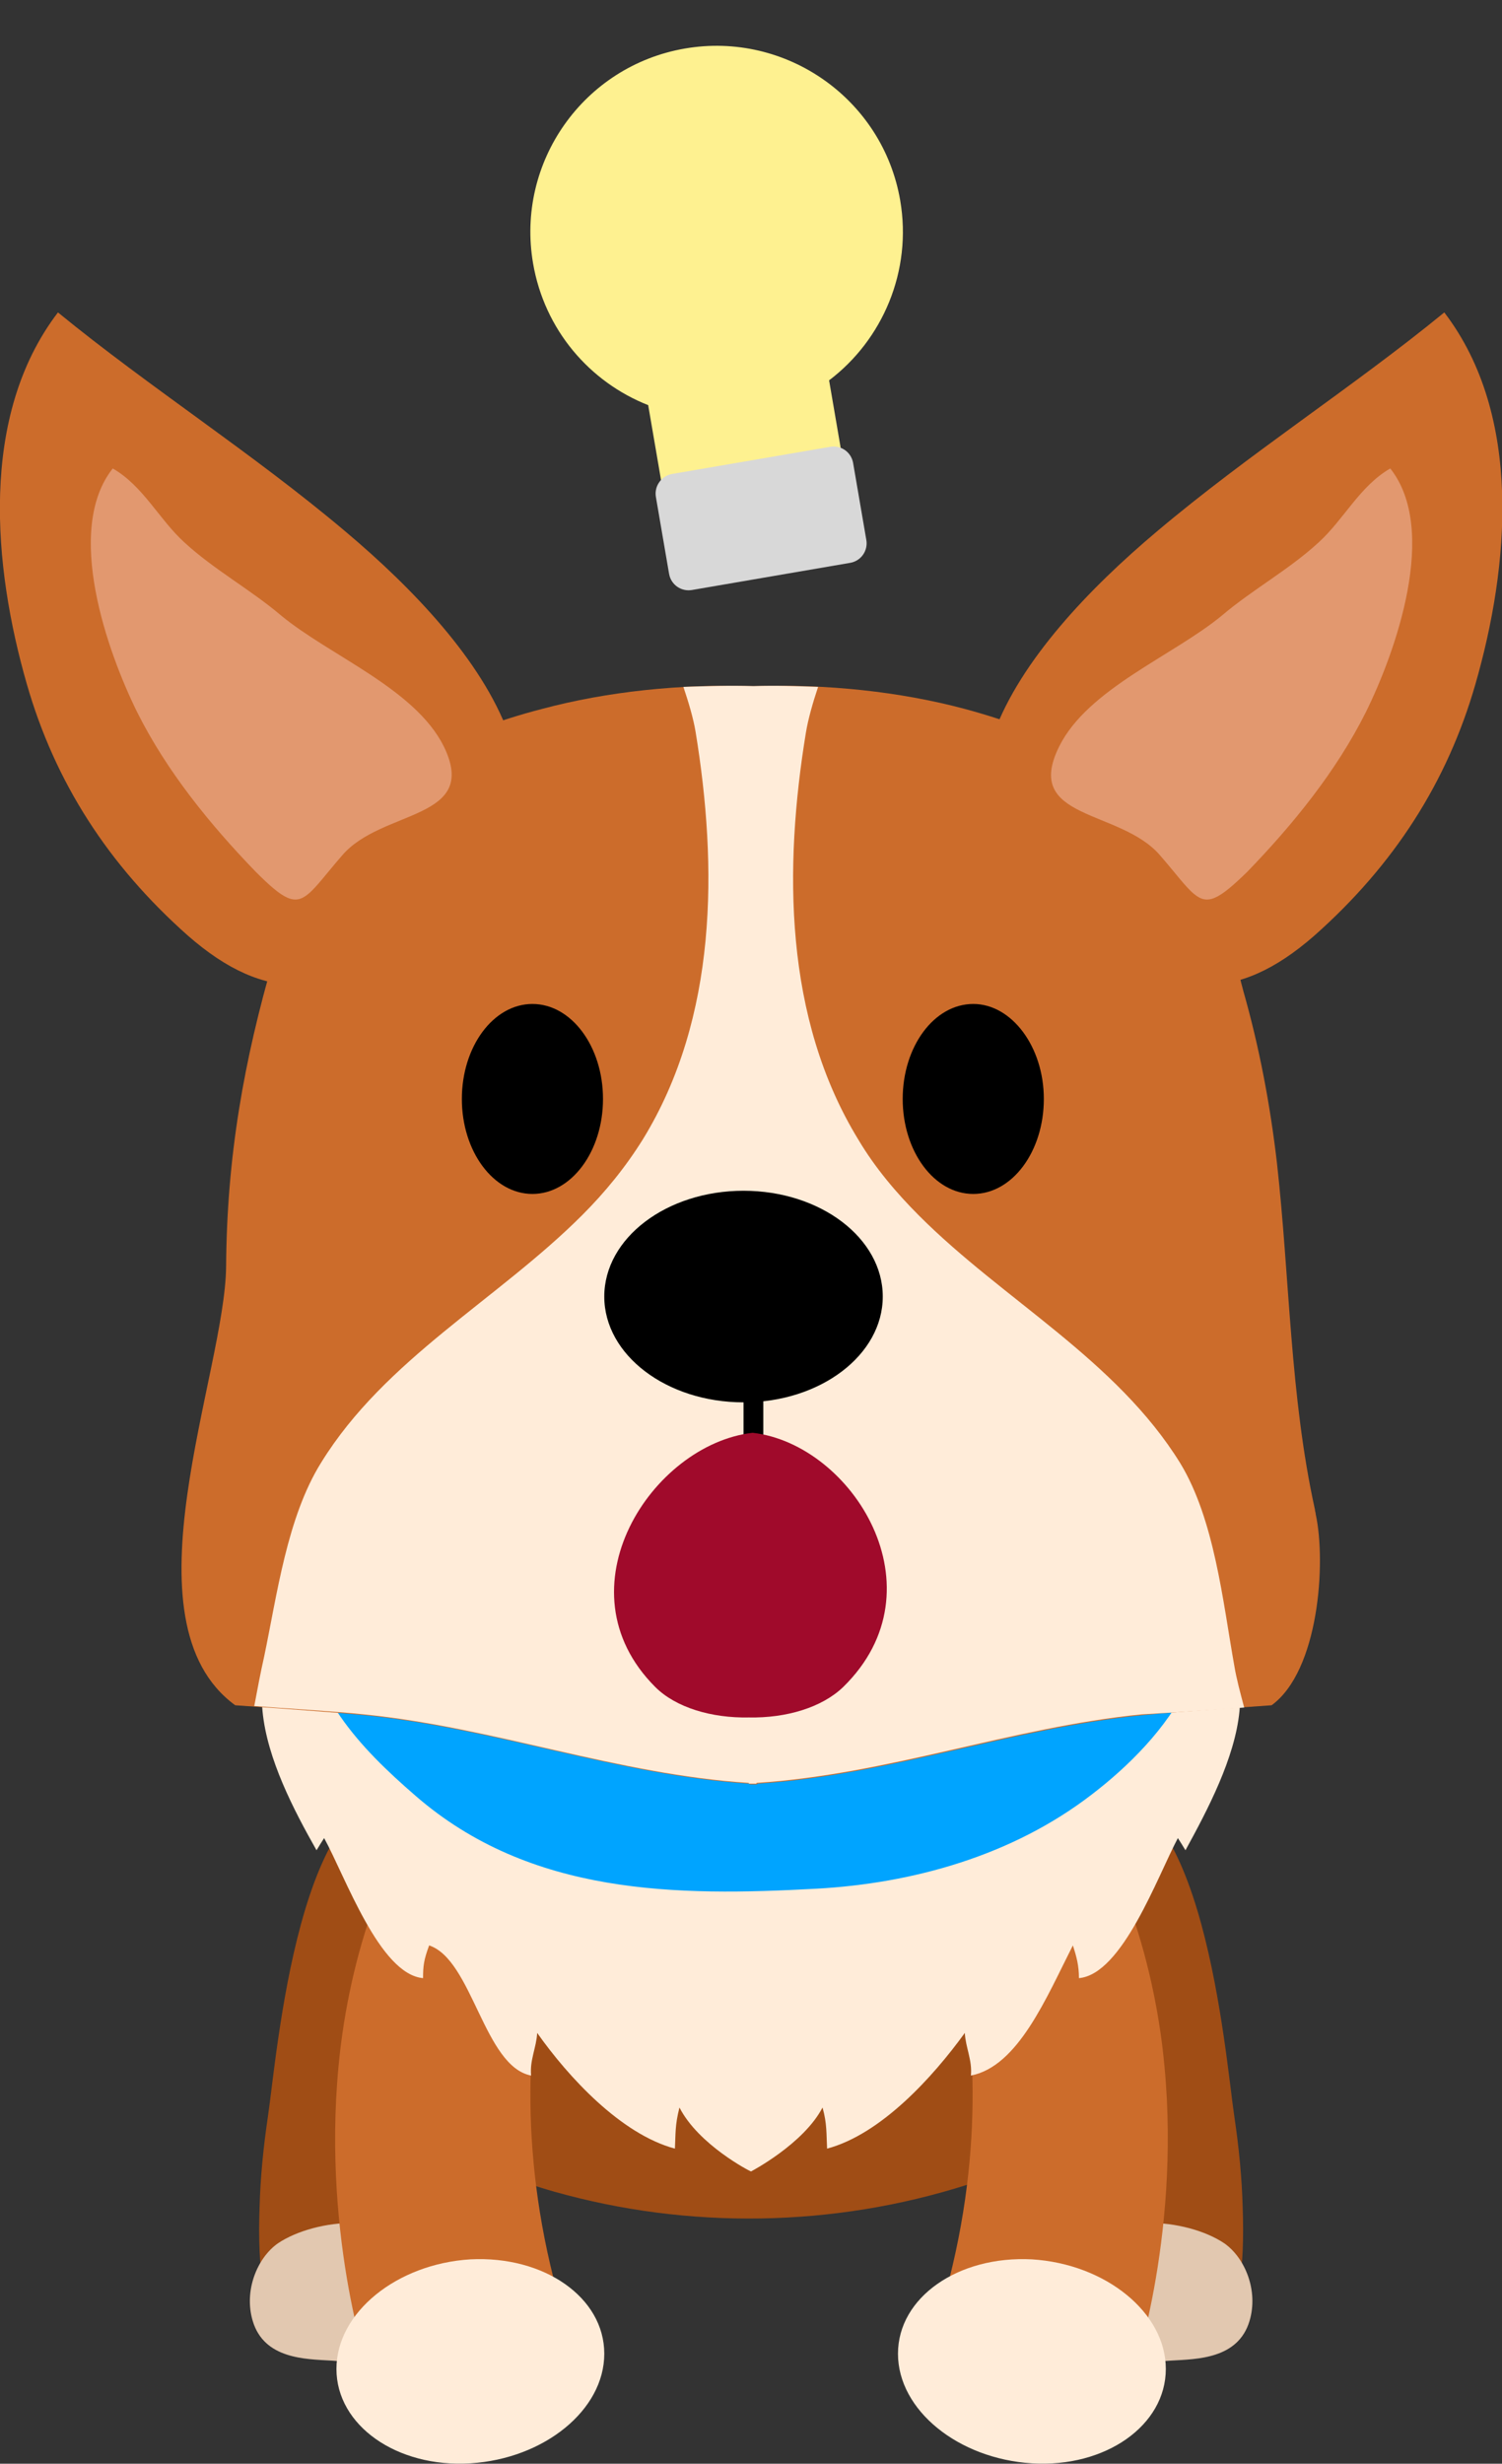
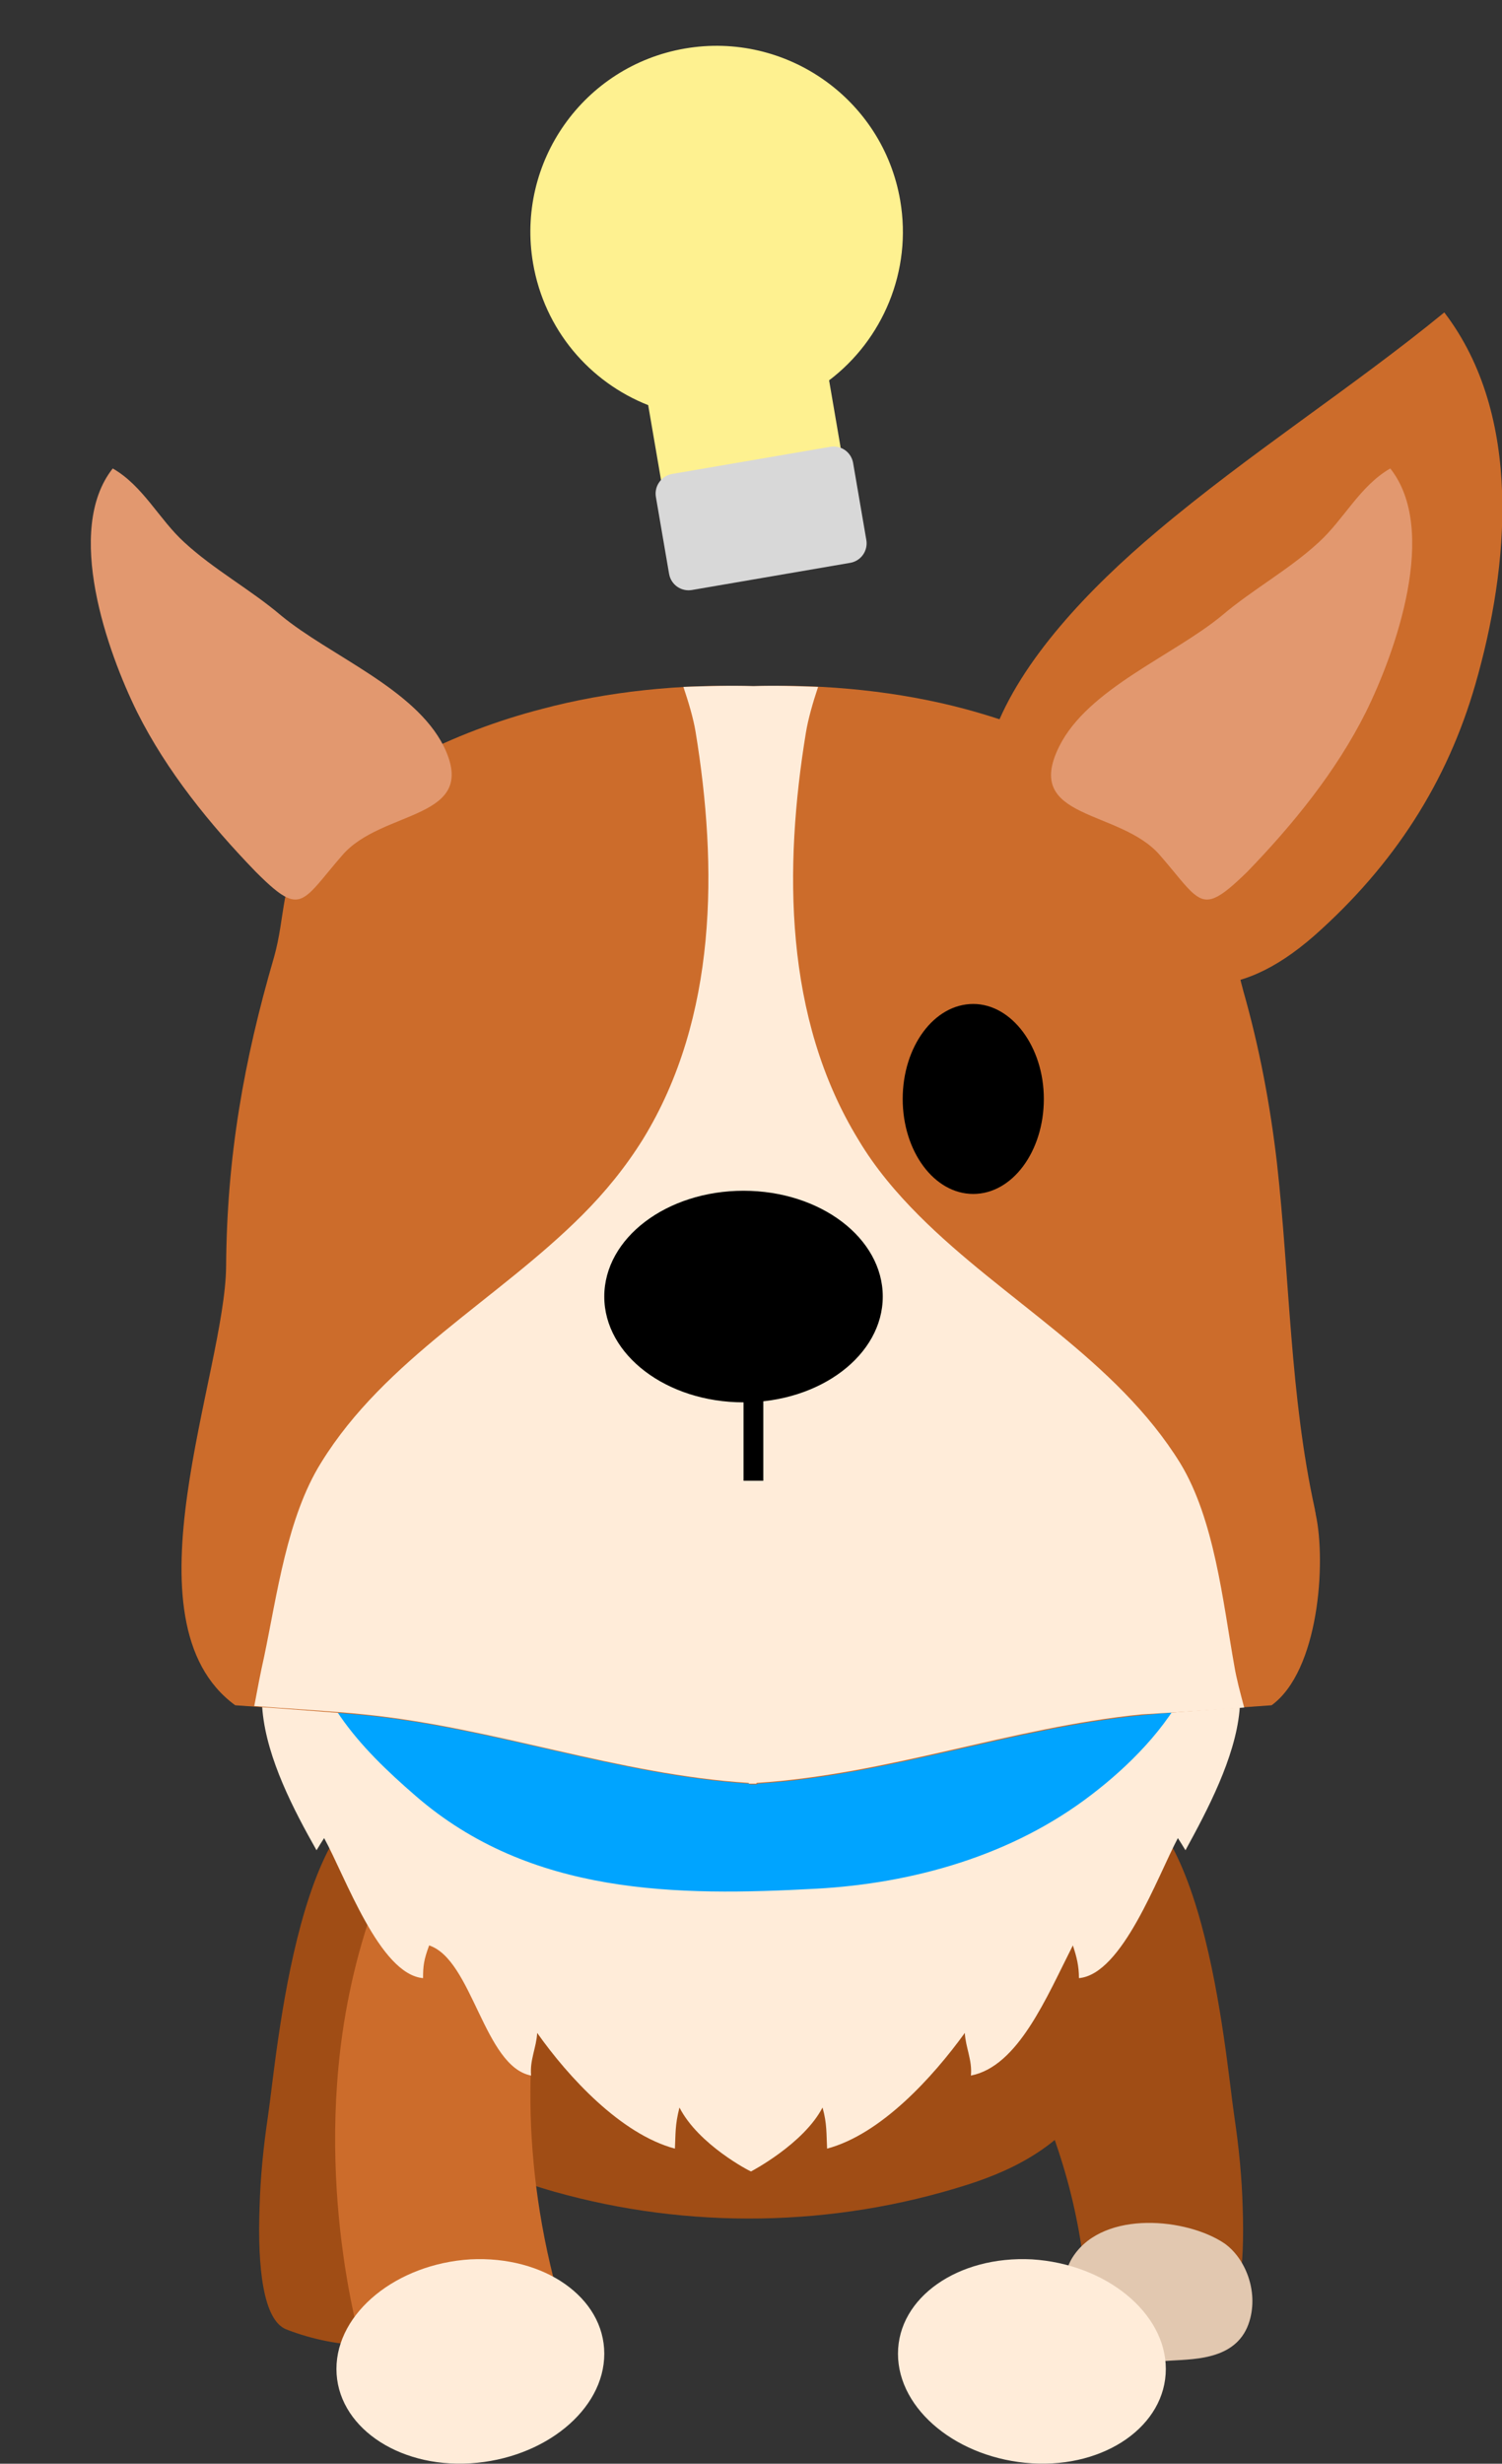
<svg xmlns="http://www.w3.org/2000/svg" version="1.1" id="Ebene_1" x="0px" y="0px" viewBox="0 0 197.4 323.7" style="enable-background:new 0 0 197.4 323.7;" xml:space="preserve">
  <rect x="0" y="0" width="197.4" height="323.7" fill="#333333" stroke="none" />
  <style type="text/css">
	.st0{fill:#A04D15;}
	.st1{fill:#E2C8B0;}
	.st2{fill:#CC6C2B;}
	.st3{fill:#FFECD9;}
	.st4{fill:#00A4FF;}
	.st5{fill:#E2986F;}
	.st6{fill:#A00A2B;}
	.st7{fill:#FEF190;}
	.st8{fill:#D8D8D8;}
</style>
  <g transform="matrix(1, 0, 0, 1, 294.117, -228.851)">
    <g>
      <path class="st0" d="M-155.4,510.3c-1.5-4.2-4.2-12.7-5.4-21.4c-1.6-11.4-0.4-22.8,10.1-24.6c14.7-2.4,17.6,34.5,18.8,42.6    c0.6,4,1,8.1,1.1,11.9c0.3,8.1-0.5,14.9-3.5,16.1c-7.2,2.8-14.1,2.4-16.8,1.1c-2.9-1.4-0.3-7.4-0.6-9.9    C-152.4,520.6-153.6,515.5-155.4,510.3z" />
      <path class="st1" d="M-153,525.2c4.1-6,14.9-4.9,19.8-1.6c2.7,1.9,4.5,6.2,3.3,10.2c-1.5,5-6.9,5-10.3,5.2    c-4.6,0.3-9.4,1-12.8-3.8C-155,532.5-154.8,527.8-153,525.2z" />
    </g>
    <g>
      <path class="st0" d="M-235.4,510.3c1.5-4.2,4.2-12.7,5.4-21.4c1.6-11.4,0.4-22.8-10.1-24.6c-14.7-2.4-17.6,34.5-18.8,42.6    c-0.6,4-1,8.1-1.1,11.9c-0.3,8.1,0.5,14.9,3.5,16.1c7.2,2.8,14.1,2.4,16.8,1.1c2.9-1.4,0.3-7.4,0.6-9.9    C-238.3,520.6-237.2,515.5-235.4,510.3z" />
-       <path class="st1" d="M-237.8,525.2c-4.1-6-14.9-4.9-19.8-1.6c-2.7,1.9-4.5,6.2-3.3,10.2c1.5,5,6.9,5,10.3,5.2    c4.6,0.3,9.4,1,12.8-3.8C-235.8,532.5-236,527.8-237.8,525.2z" />
    </g>
  </g>
  <g transform="matrix(1, 0, 0, 1, 294.117, -228.851)">
    <path class="st0" d="M-137.4,479.4c-3.4-8.2-9.7-16-18.3-21.2c-21.4-12.8-57.9-12.9-79.3,0c-8.5,5.1-14.9,13-18.3,21.2   c-1.8,4.2-2.8,8.7-2.5,13.2c0.1,2.2,0.1,4,0.4,6.2c0.4,2.5,1.1,5,3,7.2c1.7,2,5.3,3.2,7.8,1.8c1-0.5,1.6-1.4,2.2-2.3   c2.5-4,2.8-8.6,5-12.7c3.4-6.2,11-10.3,19-12.1c4.9-1.1,10-1.5,15.1-1.5c2.7,0,5.4-0.2,8-0.2c2.7,0.1,5.4,0.2,8,0.2   c5.1,0,10.2,0.4,15.1,1.5c8,1.8,15.5,5.9,19,12.1c2.2,4.1,2.6,8.7,5,12.7c0.5,0.9,1.2,1.7,2.2,2.3c2.5,1.4,6.1,0.2,7.8-1.8   c1.8-2.2,2.2-3.8,2.6-6.3c0.3-2.1,0.6-4.9,0.7-7.1C-134.7,488.2-135.7,483.7-137.4,479.4z" />
    <path class="st0" d="M-193.9,469.8c-12.4-0.2-24.8,3-35.7,10.8c-4.6,3.2-9,7.4-12.2,12.6c-8.2,13.5,11.7,21.1,20.5,23.6   c17.7,5,36.7,4.7,54.3-0.9c6.9-2.2,12.8-5.5,17.1-12.2c4.5-7,1.1-14.6-4.1-20c-3.7-3.9-8.3-6.3-13-8.2   C-175.6,472-184.8,470-193.9,469.8z" />
  </g>
  <g transform="matrix(1, 0, 0, 1, 294.117, -228.851)">
    <g>
-       <path class="st2" d="M-141.6,495.9c-2-13.7-7.3-28.7-19.1-41.9l-9.2,10.1l-3.9,4.3c0,0,15.7,29,1.7,69l27.3,2.1    C-144.9,539.6-138.2,519.7-141.6,495.9z" />
      <g>
        <g>
          <g>
            <path class="st3" d="M-176.1,538.1c0,7.4,7.9,13.8,17.6,14.4c9.7,0.6,17.6-5,17.6-12.4c0-7.4-7.9-13.8-17.6-14.4       C-168.2,525.2-176.1,530.7-176.1,538.1z" />
          </g>
        </g>
      </g>
    </g>
    <g>
      <path class="st2" d="M-249.1,495.9c2-13.7,7.3-28.7,19.1-41.9l9.2,10.1l3.9,4.3c0,0-15.7,29-1.7,69l-27.3,2.1    C-245.9,539.6-252.5,519.7-249.1,495.9z" />
      <g>
        <g>
          <g>
            <path class="st3" d="M-214.7,538.1c0,7.4-7.9,13.8-17.6,14.4c-9.7,0.6-17.6-5-17.6-12.4c0-7.4,7.9-13.8,17.6-14.4       C-222.6,525.2-214.7,530.7-214.7,538.1z" />
          </g>
        </g>
      </g>
    </g>
  </g>
  <path class="st3" d="M137,187.4c-12-5.5-25.1-6.9-38.2-7.3v0c0,0-0.1,0-0.1,0c0,0-0.1,0-0.1,0v0c-13.1,0.4-26.2,1.8-38.2,7.3  c-14.4,6.6-27.6,19.1-25.9,37.4c0.6,6.3,4.1,13,7.1,18.3c0.3-0.5,0.8-1.3,1-1.6c2.8,5.1,7.3,17.9,13,18.4c0-1.6,0.1-2.4,0.8-4.3  c5.7,1.9,7.2,15.9,13.4,17.1c-0.2-2,0.7-3.7,0.8-5.6c4.1,5.8,11,13.3,18.1,15.2c0.1-1.9,0-3.1,0.6-5.4c2.5,4.9,9.3,8.4,9.4,8.4  c0,0,6.9-3.6,9.4-8.4c0.6,2.1,0.5,3.5,0.6,5.4c7.1-1.9,13.9-9.4,18.1-15.2c0.1,1.9,1,3.6,0.8,5.6c6.2-1.2,9.9-10.2,13.4-17.1  c0.5,1.5,0.8,2.7,0.8,4.3c5.7-0.5,10.3-13.3,13-18.4c0.2,0.3,0.7,1.1,1,1.6c2.9-5.3,6.5-12.1,7.1-18.3  C164.5,206.5,151.3,194,137,187.4z" />
  <g transform="matrix(1, 0, 0, 1, 294.117, -228.851)">
    <path class="st4" d="M-138.1,426.8c2.8,6.2,3,17.2,0.1,23.3c-2.7,5.8-7.9,10.9-12.6,14.5c-10.5,8.1-23.6,11.7-36.2,12.4   c-18.4,1-37.6,0.9-52.7-12.2c-7.5-6.5-13.8-13.2-15.2-24.3c-3.5-28.9,20.9-35.5,41.8-39.6c19.6-3.9,49.8-6.8,64.5,11.8   C-145.1,416.7-140.2,422-138.1,426.8z" />
  </g>
  <g transform="matrix(1, 0, 0, 1, 294.117, -228.851)">
    <g>
      <g>
        <path class="st2" d="M-121.2,427.8c0-0.2-0.1-0.4-0.1-0.6c-3.3-15-3.3-30.4-5-45.6c-0.9-7.7-2.3-15.1-4.4-22.5     c-1.7-6-1.9-13.9-5.5-19.1c-6.4-9.1-20.3-15.1-31.1-18c-8.6-2.3-18.2-3.3-27.8-3c-9.6-0.3-19.2,0.7-27.8,3     c-10.9,2.8-24.7,8.9-31.1,18c-3.2,4.6-2.6,9.3-4.1,14.6c-4,13.7-6.2,26.3-6.3,40.6c-0.1,14.1-13.9,46.7,1.2,57.7     c0,0,11.7,0.8,17,1.3c17.1,1.7,33.3,7.9,50.6,9v0.1c0.2,0,0.4,0,0.5,0c0.2,0,0.4,0,0.5,0v-0.1c17.3-1.1,33.5-7.3,50.6-9     c5.3-0.5,17-1.3,17-1.3C-120.8,448.4-119.8,434.2-121.2,427.8z" />
      </g>
      <path class="st3" d="M-130.6,453.2c-0.5-1.9-1-3.7-1.3-5.5c-1.5-8.4-2.6-19.2-7.1-26.6c-8.4-13.6-23.2-21.4-34.3-32.5    c-3-3-5.8-6.3-8-10c-9.8-16-9.8-35.8-6.9-53.5c0.3-1.8,0.9-3.9,1.6-6c-2.8-0.1-5.6-0.2-8.5-0.1c-3.1-0.1-6.1,0-9.2,0.1    c0.7,2.1,1.3,4.1,1.6,5.9c2.9,17.7,2.9,37.5-6.9,53.5c-2.3,3.7-5,7-8,10c-11.1,11.1-25.9,18.9-34.3,32.5    c-4.5,7.2-5.8,17.4-7.5,25.5c-0.5,2.2-0.9,4.4-1.3,6.5c3.8,0.3,10.7,0.7,14.4,1.1c17.1,1.7,33.3,7.9,50.6,9v0.1c0.2,0,0.4,0,0.5,0    c0.2,0,0.4,0,0.5,0v-0.1c17.3-1.1,33.5-7.3,50.6-9C-140.6,453.9-134.5,453.5-130.6,453.2z" />
      <g>
        <g>
          <g>
            <path class="st2" d="M-100.2,318.7c-3.7,12.9-10.7,23.8-21.2,33.1c-10.3,9-18.6,8.1-30.5,0.8c-26.3-16.1-7.9-39,9.8-53.9       c12.2-10.3,25.7-18.9,37.8-28.8C-93.9,283.5-95.8,303.4-100.2,318.7z" />
          </g>
          <path class="st5" d="M-137.2,346.3c-1.1-0.9-2.4-2.7-4.4-5c-5.2-6.2-18.2-4.6-13.3-14.4c3.8-7.6,15-11.9,21.4-17.2      c4-3.4,8.8-6,12.7-9.6c3.3-3,5.4-7.4,9.4-9.7c6.4,8.1,0.7,24.1-3.2,32c-3.9,7.8-9.6,14.8-15.6,21      C-134,347.1-135.4,347.8-137.2,346.3z" />
        </g>
        <g>
          <g>
-             <path class="st2" d="M-290.6,318.7c3.7,12.9,10.7,23.8,21.2,33.1c10.3,9,18.6,8.1,30.5,0.8c26.3-16.1,7.9-39-9.8-53.9       c-12.2-10.3-25.7-18.9-37.8-28.8C-296.9,283.5-295,303.4-290.6,318.7z" />
-           </g>
+             </g>
          <path class="st5" d="M-253.6,346.3c1.1-0.9,2.4-2.7,4.4-5c5.2-6.2,18.2-4.6,13.4-14.4c-3.8-7.6-15-11.9-21.4-17.2      c-4-3.4-8.8-6-12.7-9.6c-3.3-3-5.4-7.4-9.4-9.7c-6.4,8.1-0.7,24.1,3.2,32c3.9,7.8,9.6,14.8,15.6,21      C-256.8,347.1-255.4,347.8-253.6,346.3z" />
        </g>
      </g>
    </g>
    <g>
      <ellipse cx="-196.4" cy="399.2" rx="18.3" ry="13.9" />
      <rect x="-196.4" y="407.6" width="2.6" height="15.8" />
    </g>
-     <path class="st6" d="M-208,450.5c2.7,2.7,7.4,4.1,12.3,4l0,0c0,0,0,0,0,0h0l0,0c4.9,0.1,9.6-1.3,12.4-4   c13.2-12.9,1.2-31.9-11.9-33.4v0c0,0,0,0,0,0c0,0,0,0,0,0v0C-208.4,418.6-220.9,437.6-208,450.5z" />
    <g transform="matrix(1.145, 0, 0, 1.145, -57.889, -41.022)">
      <path d="M-86.5,361.8c0,6-3.6,10.9-8.1,10.9c-4.5,0-8.1-4.9-8.1-10.9c0-6,3.6-10.9,8.1-10.9C-90.2,350.9-86.5,355.8-86.5,361.8z" />
-       <ellipse cx="-145.2" cy="361.8" rx="8.1" ry="10.9" />
    </g>
  </g>
  <g transform="matrix(0.571, -0.098, 0.098, 0.571, -13.294, 16.112)">
    <path class="st7" d="M220.9,55.8c0,16.3-9.3,30.5-22.8,37.5v34.6h-41.4v-36c-12.2-7.4-20.3-20.8-20.3-36.1   c0-23.3,18.9-42.2,42.2-42.2S220.9,32.5,220.9,55.8z" />
    <path class="st8" d="M159.4,108.2h36.4c2.5,0,4.5,2,4.5,4.5v17.7c0,2.5-2,4.5-4.5,4.5h-36.4c-2.5,0-4.5-2-4.5-4.5v-17.7   C154.9,110.2,157,108.2,159.4,108.2z" />
  </g>
</svg>